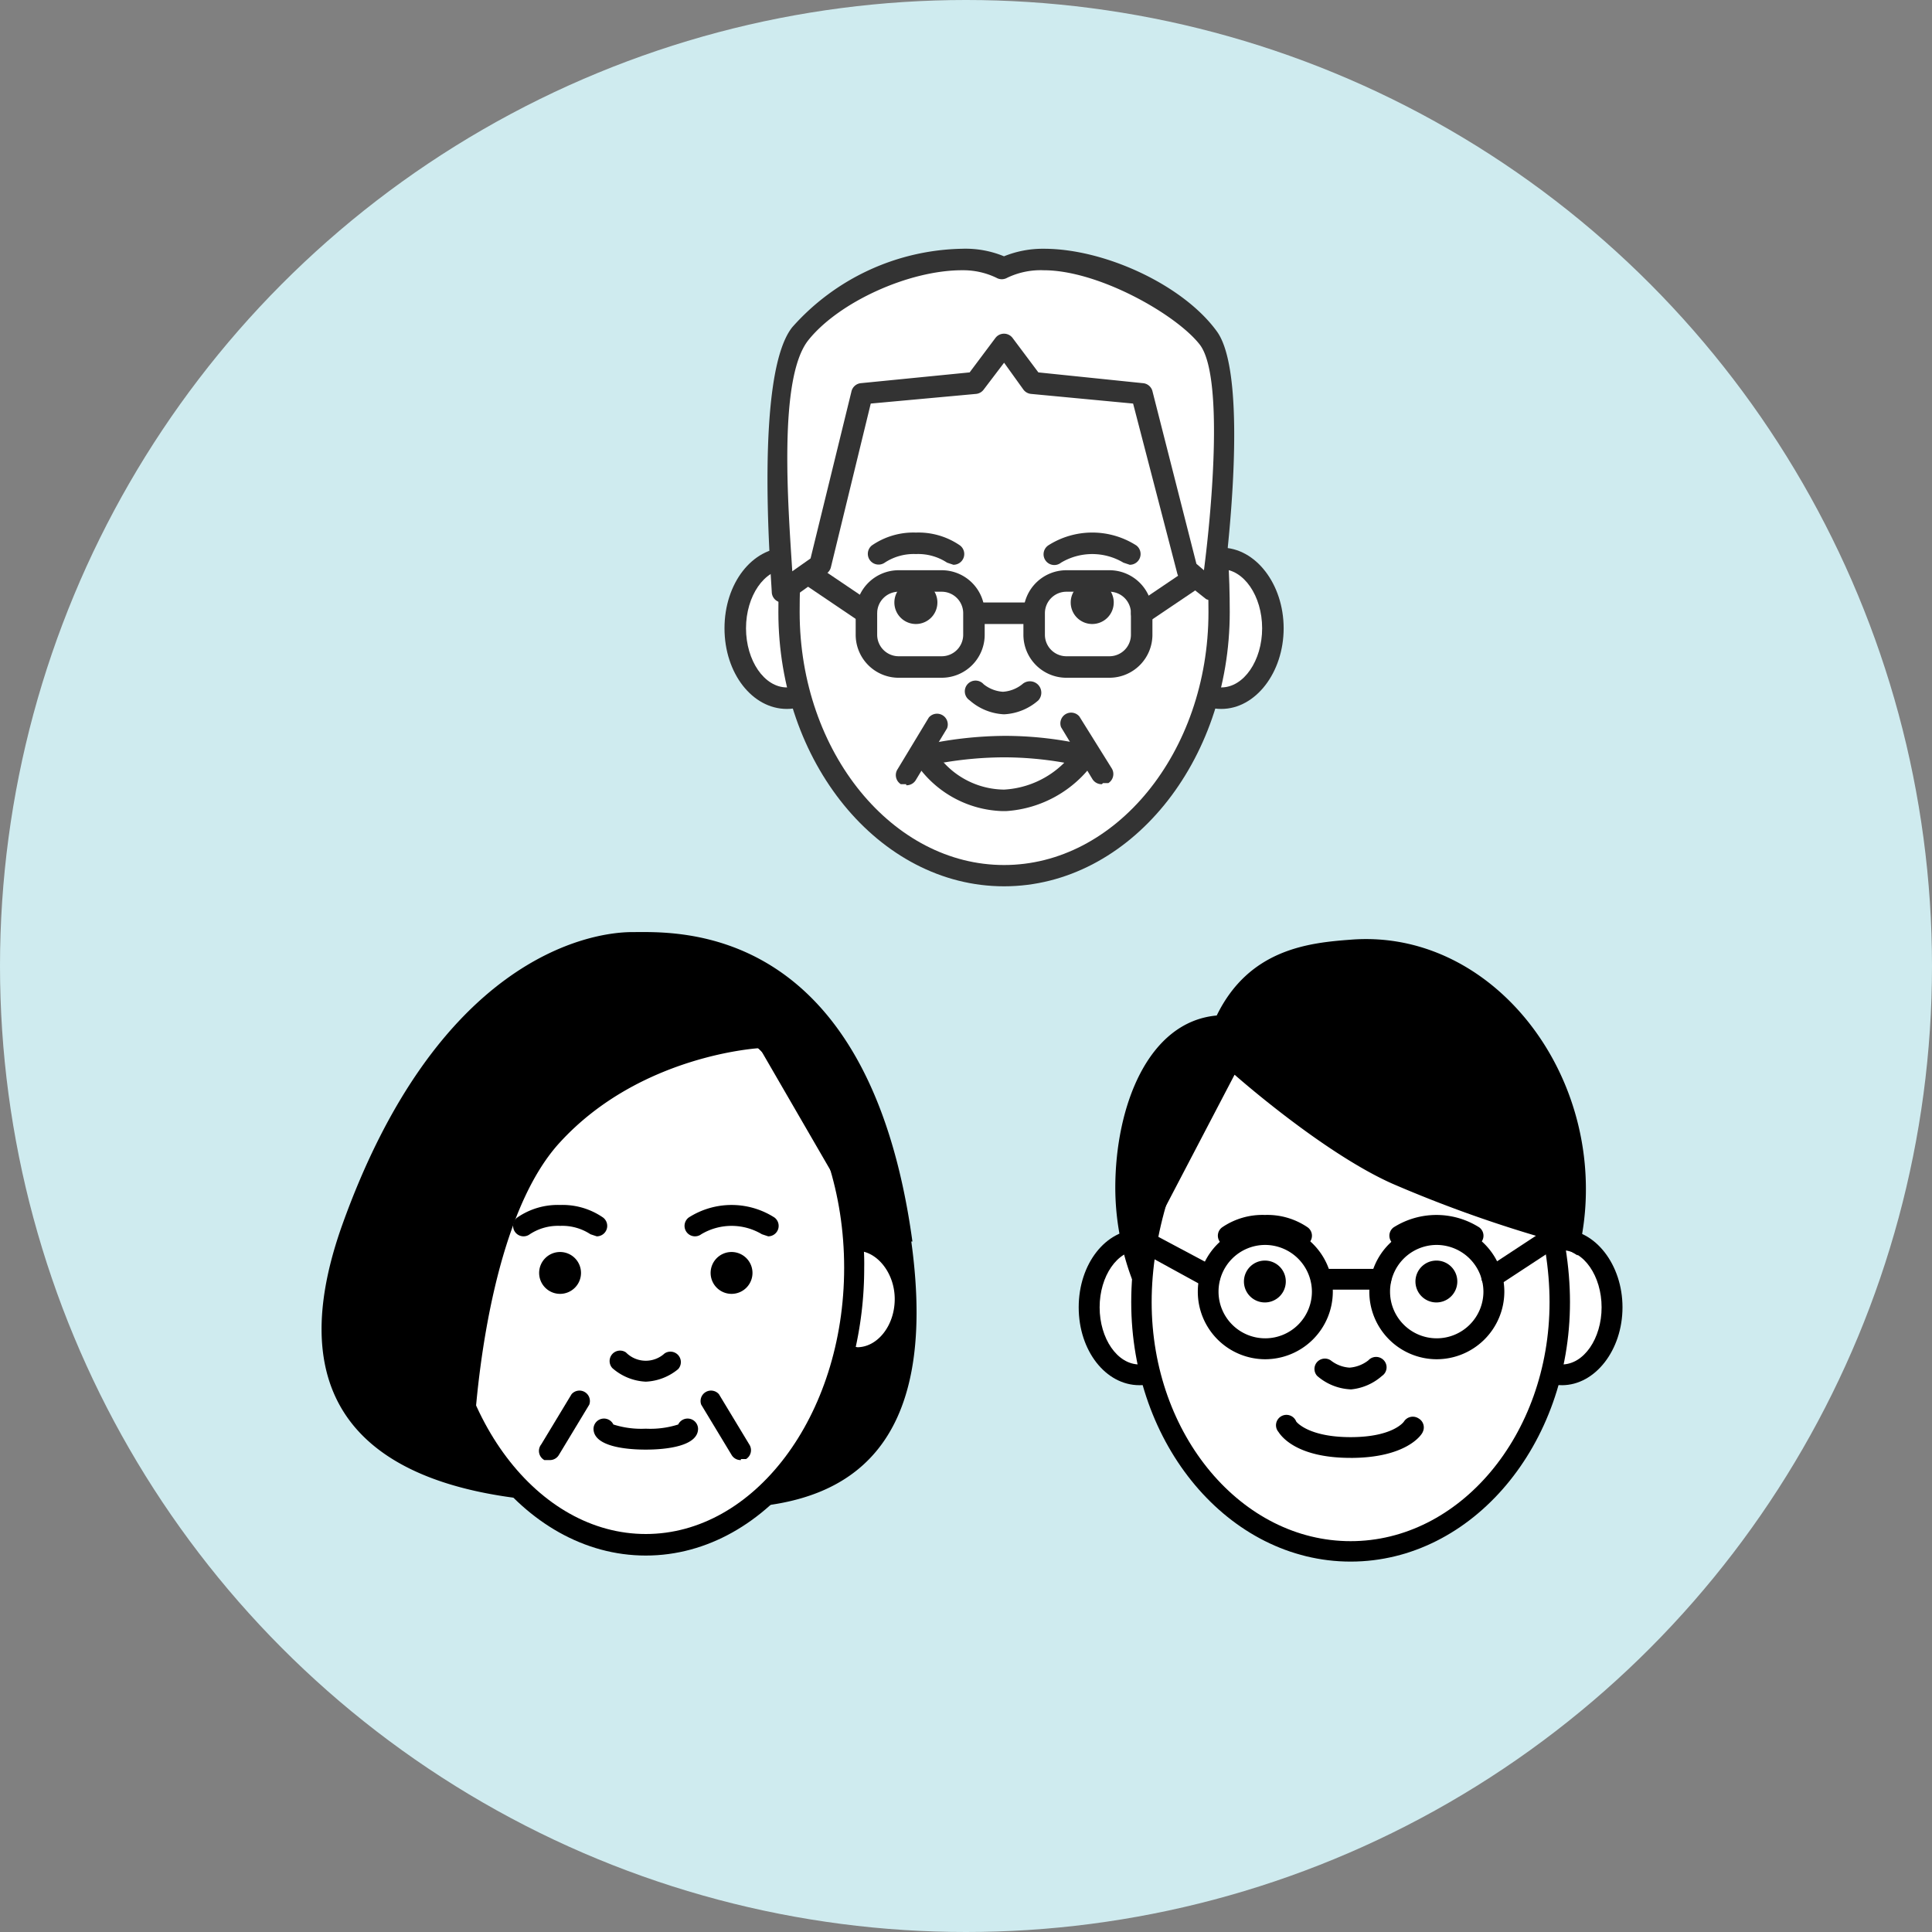
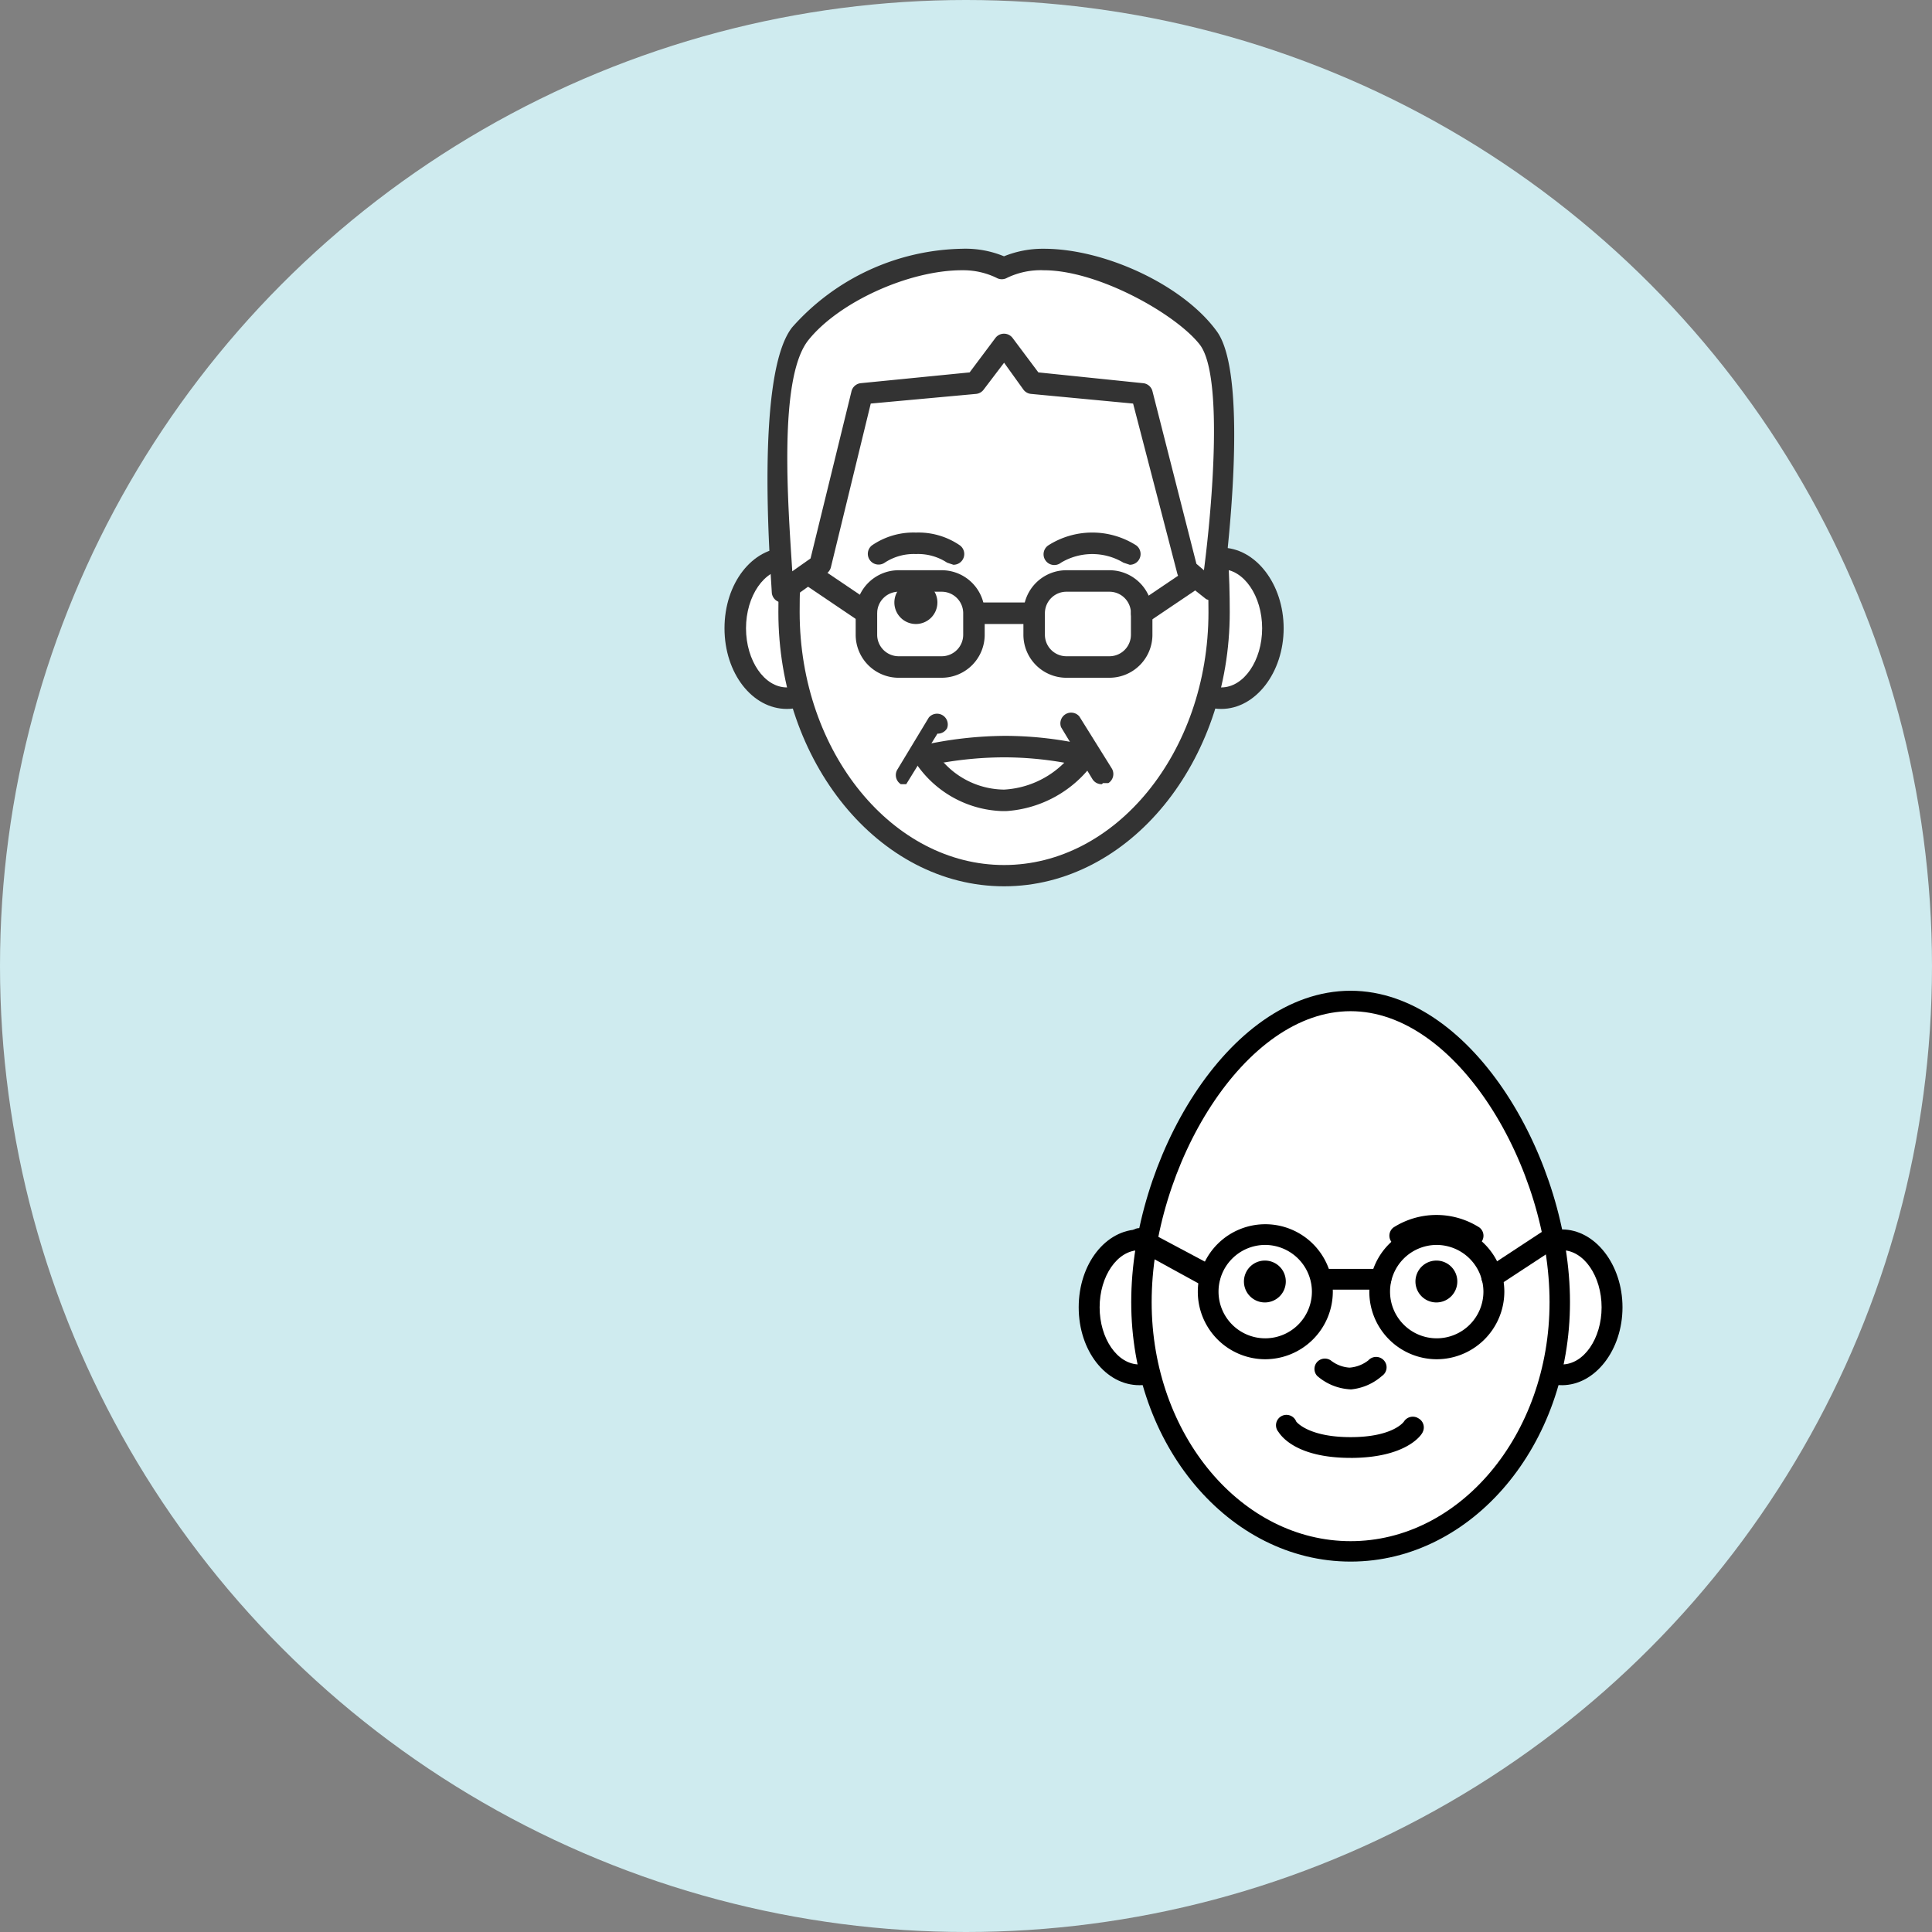
<svg xmlns="http://www.w3.org/2000/svg" width="120" height="120" viewBox="0 0 120 120">
  <rect x="0" y="0" width="120" height="120" fill="#808080" stroke="none" />
  <defs>
    <style>.a,.e,.f,.h,.k{fill:none;}.b{fill:#cfebef;}.c{clip-path:url(#a);}.d{fill:#fff;}.e,.f,.h{stroke:#000;}.e,.f,.h,.k{stroke-linecap:round;stroke-linejoin:round;}.e{stroke-width:1.338px;}.f{stroke-width:1.156px;}.g{clip-path:url(#b);}.h{stroke-width:1.269px;}.i{clip-path:url(#c);}.j{fill:#333;}.k{stroke:#333;stroke-width:1.322px;}</style>
    <clipPath id="a">
-       <rect class="a" width="37.017" height="38.706" />
-     </clipPath>
+       </clipPath>
    <clipPath id="b">
      <rect class="a" width="34" height="39" transform="translate(0 0.107)" />
    </clipPath>
    <clipPath id="c">
      <rect class="a" width="34.729" height="39.597" />
    </clipPath>
  </defs>
  <g transform="translate(-670 -1535)">
    <circle class="b" cx="60" cy="60" r="60" transform="translate(670 1535)" />
    <g transform="translate(708.488 1612.245)">
      <g class="c" transform="translate(-18.509 -19.353)">
        <path class="d" d="M36.977,22.81c0,9.482-5.845,17.21-12.989,17.21S11,32.291,11,22.81,16.845,5.6,23.989,5.6s12.989,7.663,12.989,17.21" transform="translate(-3.856 -1.963)" />
        <ellipse class="e" cx="12.989" cy="17.21" rx="12.989" ry="17.21" transform="translate(7.144 3.637)" />
        <path d="M23.4,31.9a1.3,1.3,0,1,1-1.3-1.3,1.3,1.3,0,0,1,1.3,1.3" transform="translate(-7.292 -10.728)" />
        <path d="M39.8,31.9a1.3,1.3,0,1,1-1.3-1.3,1.3,1.3,0,0,1,1.3,1.3" transform="translate(-13.041 -10.728)" />
        <path d="M29.788,41.959a3.377,3.377,0,0,1-2.078-.844.649.649,0,0,1,.844-.974,1.728,1.728,0,0,0,2.4.065.649.649,0,0,1,.844.974,3.377,3.377,0,0,1-2.013.779" transform="translate(-9.656 -14.033)" />
        <path d="M29.247,48.46c-1.234,0-3.247-.195-3.247-1.3a.649.649,0,0,1,1.234-.26,5.715,5.715,0,0,0,2.013.26,5.715,5.715,0,0,0,2.013-.26.649.649,0,0,1,1.234.26c0,1.1-2.013,1.3-3.247,1.3" transform="translate(-9.115 -16.314)" />
        <path d="M39.9,28.047l-.39-.13a3.673,3.673,0,0,0-3.767,0,.649.649,0,1,1-.779-1.039,4.938,4.938,0,0,1,5.325,0,.649.649,0,0,1-.39,1.169" transform="translate(-12.165 -9.148)" />
        <path d="M23.5,28.047l-.39-.13a3.182,3.182,0,0,0-1.883-.52,3.182,3.182,0,0,0-1.883.52.649.649,0,1,1-.779-1.039,4.416,4.416,0,0,1,2.663-.779,4.416,4.416,0,0,1,2.663.779.649.649,0,0,1-.39,1.169" transform="translate(-6.415 -9.148)" />
        <path d="M21.443,48.166h-.325a.649.649,0,0,1-.195-.974l1.883-3.117a.649.649,0,0,1,1.1.649l-1.883,3.117a.649.649,0,0,1-.584.325" transform="translate(-7.285 -15.37)" />
        <path d="M38.745,48.166a.649.649,0,0,1-.584-.325l-1.883-3.117a.649.649,0,0,1,1.1-.649l1.883,3.117a.649.649,0,0,1-.195.909h-.325" transform="translate(-12.703 -15.37)" />
        <path d="M36.69,19.221C33.962-.716,22.013,0,19.285,0S7.141,1.687,1.231,18.312c-4.611,13.118,4.611,16.236,11.82,16.95a15.651,15.651,0,0,1-3.572-4.481c.26-3.9,1.364-13.443,5.325-17.729,5-5.455,12.4-5.845,12.4-5.845l5.455,9.417a22.6,22.6,0,0,1,.39,4.221c0,6.3-2.6,11.885-6.429,14.872,5.715-.455,11.82-3.312,10-16.5" transform="translate(0.003 0.002)" />
        <path class="d" d="M50.779,29.6h-.195a13.575,13.575,0,0,1,.065,1.624A22.34,22.34,0,0,1,50,36.614l.779.13c1.624,0,2.922-1.624,2.922-3.572S52.4,29.6,50.779,29.6" transform="translate(-17.529 -10.377)" />
        <path class="f" d="M50.779,29.6h-.195a13.575,13.575,0,0,1,.065,1.624A22.34,22.34,0,0,1,50,36.614l.779.13c1.624,0,2.922-1.624,2.922-3.572S52.338,29.6,50.779,29.6Z" transform="translate(-17.529 -10.377)" />
      </g>
    </g>
    <g transform="translate(754 1612.393)">
      <g class="g" transform="translate(-17 -19.5)">
        <path class="d" d="M7.236,33.193c0,2.322-1.429,4.193-3.118,4.193S1,35.515,1,33.193,2.429,29,4.118,29s3.118,1.871,3.118,4.193" transform="translate(-0.35 -9.886)" />
        <path d="M3.767,37.675C1.689,37.675,0,35.547,0,32.838S1.689,28,3.767,28s3.767,2.193,3.767,4.838-1.689,4.838-3.767,4.838m0-8.385C2.4,29.29,1.3,30.9,1.3,32.838s1.1,3.548,2.468,3.548,2.468-1.613,2.468-3.548-1.1-3.548-2.468-3.548" transform="translate(0 -9.531)" />
        <path class="d" d="M41.4,33.193c0,2.322,1.429,4.193,3.118,4.193s3.118-1.871,3.118-4.193S46.207,29,44.518,29,41.4,30.871,41.4,33.193" transform="translate(-14.508 -9.886)" />
        <path d="M44.167,37.675c-2.079,0-3.767-2.193-3.767-4.838S42.089,28,44.167,28s3.767,2.193,3.767,4.838-1.689,4.838-3.767,4.838m0-8.385C42.8,29.29,41.7,30.9,41.7,32.838s1.1,3.548,2.468,3.548,2.468-1.613,2.468-3.548-1.1-3.548-2.468-3.548" transform="translate(-14.158 -9.531)" />
        <path class="d" d="M31.983,24.706c0,8.579-5.846,15.481-12.991,15.481S6,33.285,6,24.706,11.846,6,18.991,6,31.983,16.191,31.983,24.706" transform="translate(-2.103 -1.721)" />
        <path class="h" d="M31.983,24.706c0,8.579-5.846,15.481-12.991,15.481S6,33.285,6,24.706,11.846,6,18.991,6,31.983,16.191,31.983,24.706Z" transform="translate(-2.103 -1.721)" />
        <path d="M18.4,32.29A1.3,1.3,0,1,1,17.1,31a1.295,1.295,0,0,1,1.3,1.29" transform="translate(-5.537 -10.596)" />
        <path d="M34.8,32.29A1.3,1.3,0,1,1,33.5,31a1.295,1.295,0,0,1,1.3,1.29" transform="translate(-11.284 -10.596)" />
        <path d="M24.788,42.289a3.391,3.391,0,0,1-2.079-.839A.642.642,0,0,1,22.7,40.6a.653.653,0,0,1,.853-.113,2.087,2.087,0,0,0,1.169.452,2.152,2.152,0,0,0,1.169-.452.651.651,0,0,1,1.125.336.643.643,0,0,1-.28.632,3.389,3.389,0,0,1-1.949.839" transform="translate(-7.9 -13.886)" />
        <path d="M34.9,28.534l-.39-.129a3.7,3.7,0,0,0-3.767,0,.653.653,0,0,1-.909-.129.642.642,0,0,1,.13-.9,4.969,4.969,0,0,1,5.326,0,.642.642,0,0,1,.226.72.649.649,0,0,1-.616.441" transform="translate(-10.408 -9.032)" />
-         <path d="M18.5,28.534l-.39-.129a3.2,3.2,0,0,0-1.884-.516,3.2,3.2,0,0,0-1.884.516.653.653,0,0,1-.909-.129.642.642,0,0,1,.13-.9,4.439,4.439,0,0,1,2.663-.774,4.439,4.439,0,0,1,2.663.774.642.642,0,0,1,.226.72.649.649,0,0,1-.616.441" transform="translate(-4.661 -9.032)" />
        <path d="M23.5,48.529c-3.443,0-4.352-1.419-4.482-1.613a.641.641,0,0,1-.085-.7.651.651,0,0,1,1.189.056s.715.968,3.378.968,3.313-.968,3.313-.968a.652.652,0,0,1,.909-.194.643.643,0,0,1,.26.839c-.065.194-1.039,1.613-4.482,1.613" transform="translate(-6.611 -15.87)" />
        <path d="M15.522,35.885a4.193,4.193,0,1,1,4.222-4.193,4.207,4.207,0,0,1-4.222,4.193m0-7.1a2.9,2.9,0,1,0,2.923,2.9,2.913,2.913,0,0,0-2.923-2.9" transform="translate(-3.96 -9.353)" />
        <path d="M31.922,35.885a4.193,4.193,0,1,1,4.222-4.193,4.207,4.207,0,0,1-4.222,4.193m0-7.1a2.9,2.9,0,1,0,2.923,2.9,2.913,2.913,0,0,0-2.923-2.9" transform="translate(-9.707 -9.353)" />
        <path d="M39.15,31.519a.649.649,0,0,1-.616-.441.642.642,0,0,1,.226-.72l3.832-2.516a.66.66,0,0,1,.909.194.65.65,0,0,1-.195.9l-3.832,2.516-.39.129" transform="translate(-13.492 -9.438)" />
        <path d="M9.791,31.5H9.466L5.114,29.115a.662.662,0,0,1-.26-.9.671.671,0,0,1,.909-.258l4.352,2.322A.645.645,0,0,1,9.791,31.5" transform="translate(-1.672 -9.485)" />
        <path d="M26.487,33.09H22.85a.645.645,0,1,1,0-1.29h3.7a.645.645,0,1,1,0,1.29" transform="translate(-7.78 -10.88)" />
-         <path d="M30.717,18.785a79.679,79.679,0,0,1-10-3.548c-4.352-1.935-9.808-6.773-9.808-6.773L5.514,18.785l-.974,2.387A16.218,16.218,0,0,1,3.5,15.495c0-5.031,2.014-10.32,6.3-10.707C11.814.659,15.517.272,18.115.079,26.17-.566,32.73,6.981,32.73,15.559a16.339,16.339,0,0,1-.52,4.128Z" transform="translate(-1.227 0.394)" />
      </g>
    </g>
    <g transform="translate(732.364 1570.248)">
      <g class="i" transform="translate(-17.364 -19.799)">
        <path class="d" d="M7.411,33.141c0,2.4-1.469,4.341-3.206,4.341S1,35.545,1,33.141,2.469,28.8,4.206,28.8s3.206,1.937,3.206,4.341" transform="translate(-0.332 -9.566)" />
        <path class="j" d="M3.874,37.818C1.736,37.818,0,35.614,0,32.809S1.736,27.8,3.874,27.8s3.874,2.271,3.874,5.009-1.736,5.009-3.874,5.009m0-8.682c-1.4,0-2.538,1.67-2.538,3.673s1.135,3.673,2.538,3.673,2.538-1.67,2.538-3.673-1.135-3.673-2.538-3.673" transform="translate(0 -9.234)" />
        <path class="d" d="M41.4,33.141c0,2.4,1.469,4.341,3.206,4.341s3.206-1.937,3.206-4.341S46.342,28.8,44.606,28.8,41.4,30.737,41.4,33.141" transform="translate(-13.751 -9.566)" />
        <path class="j" d="M44.274,37.818c-2.137,0-3.874-2.271-3.874-5.009S42.136,27.8,44.274,27.8s3.874,2.271,3.874,5.009-1.736,5.009-3.874,5.009m0-8.682c-1.4,0-2.538,1.67-2.538,3.673s1.135,3.673,2.538,3.673,2.538-1.67,2.538-3.673-1.135-3.673-2.538-3.673" transform="translate(-13.418 -9.234)" />
        <path class="d" d="M32.714,24.334C32.714,33.35,26.7,40.7,19.357,40.7S6,33.35,6,24.334,7.937,5.3,19.357,5.3,32.714,15.318,32.714,24.334" transform="translate(-1.993 -1.76)" />
        <path class="k" d="M32.714,24.334C32.714,33.35,26.7,40.7,19.357,40.7S6,33.35,6,24.334,7.937,5.3,19.357,5.3,32.714,15.318,32.714,24.334Z" transform="translate(-1.993 -1.76)" />
        <path class="j" d="M18.471,32.236A1.336,1.336,0,1,1,17.136,30.9a1.336,1.336,0,0,1,1.336,1.336" transform="translate(-5.248 -10.263)" />
-         <path class="j" d="M34.871,32.236A1.336,1.336,0,1,1,33.536,30.9a1.336,1.336,0,0,1,1.336,1.336" transform="translate(-10.695 -10.263)" />
-         <path class="j" d="M24.79,42.26a3.473,3.473,0,0,1-2.137-.868.668.668,0,1,1,.868-1,2.137,2.137,0,0,0,1.2.468,2.137,2.137,0,0,0,1.2-.468.708.708,0,0,1,1,1,3.473,3.473,0,0,1-2.137.868" transform="translate(-7.426 -13.342)" />
        <path class="j" d="M35.043,28.4l-.4-.134a3.778,3.778,0,0,0-3.874,0,.668.668,0,1,1-.8-1.069,5.078,5.078,0,0,1,5.476,0,.668.668,0,0,1-.4,1.2" transform="translate(-9.865 -8.767)" />
        <path class="j" d="M18.643,28.4l-.4-.134a3.272,3.272,0,0,0-1.937-.534,3.272,3.272,0,0,0-1.937.534.668.668,0,0,1-.8-1.069,4.541,4.541,0,0,1,2.738-.8,4.541,4.541,0,0,1,2.738.8.668.668,0,0,1-.4,1.2" transform="translate(-4.417 -8.767)" />
        <path class="j" d="M23.059,49.975a6.725,6.725,0,0,1-5.41-3.072.668.668,0,0,1,.4-1,24.177,24.177,0,0,1,5.209-.6,22.64,22.64,0,0,1,5.143.6.668.668,0,0,1,.4,1,7.28,7.28,0,0,1-5.476,3.072h-.267M19.453,46.97a5.143,5.143,0,0,0,3.74,1.67,5.744,5.744,0,0,0,3.74-1.67,21.706,21.706,0,0,0-3.74-.334,22.975,22.975,0,0,0-3.807.334" transform="translate(-5.828 -15.046)" />
        <path class="j" d="M17.543,36.579H14.871A2.671,2.671,0,0,1,12.2,33.907V32.571A2.671,2.671,0,0,1,14.871,29.9h2.671a2.671,2.671,0,0,1,2.671,2.671v1.336a2.671,2.671,0,0,1-2.671,2.671m-2.671-5.343a1.336,1.336,0,0,0-1.336,1.336v1.336a1.336,1.336,0,0,0,1.336,1.336h2.671a1.336,1.336,0,0,0,1.336-1.336V32.571a1.336,1.336,0,0,0-1.336-1.336Z" transform="translate(-4.052 -9.931)" />
        <path class="j" d="M10.4,32.545l-.4-.134L5.054,29.072a.695.695,0,0,1,.8-1.135L10.8,31.276a.668.668,0,0,1-.4,1.2" transform="translate(-1.581 -9.237)" />
        <path class="j" d="M33.143,36.579H30.471A2.671,2.671,0,0,1,27.8,33.907V32.571A2.671,2.671,0,0,1,30.471,29.9h2.671a2.671,2.671,0,0,1,2.671,2.671v1.336a2.671,2.671,0,0,1-2.671,2.671m-2.671-5.343a1.336,1.336,0,0,0-1.336,1.336v1.336a1.336,1.336,0,0,0,1.336,1.336h2.671a1.336,1.336,0,0,0,1.336-1.336V32.571a1.336,1.336,0,0,0-1.336-1.336Z" transform="translate(-9.234 -9.931)" />
        <path class="j" d="M38.468,32.587a.668.668,0,0,1-.4-1.2l4.942-3.339a.676.676,0,1,1,.735,1.135L38.8,32.521l-.4.134" transform="translate(-12.555 -9.279)" />
        <path class="j" d="M26.507,34.236H23.168a.668.668,0,0,1,0-1.336h3.339a.668.668,0,1,1,0,1.336" transform="translate(-7.473 -10.927)" />
        <path class="j" d="M33.816,47.589a.668.668,0,0,1-.6-.334l-1.937-3.206a.668.668,0,0,1,1.135-.668l2,3.206a.668.668,0,0,1-.2.935h-.334" transform="translate(-10.374 -14.33)" />
-         <path class="j" d="M16.579,47.622h-.334a.668.668,0,0,1-.2-.935l1.937-3.206a.668.668,0,0,1,1.135.668L17.18,47.355a.668.668,0,0,1-.6.334" transform="translate(-5.292 -14.363)" />
+         <path class="j" d="M16.579,47.622h-.334a.668.668,0,0,1-.2-.935l1.937-3.206a.668.668,0,0,1,1.135.668a.668.668,0,0,1-.6.334" transform="translate(-5.292 -14.363)" />
        <path class="d" d="M31.722,5.874C29.117,2.4,22.1-.136,18.9,1.533c-3.072-1.67-10.018.8-12.556,4.074S5.208,21.569,5.208,21.569l2.271-1.6,2.6-10.619L17.1,8.679l1.87-2.338,1.8,2.338,6.745.668L30.319,20.3l1.6,1.269s1.87-12.956-.2-15.695" transform="translate(-1.601 -0.331)" />
        <path class="j" d="M31.648,21.9l-.4-.134-1.6-1.269a.668.668,0,0,1-.2-.334L26.706,9.615l-6.345-.6a.668.668,0,0,1-.468-.267l-1.2-1.67-1.269,1.67a.668.668,0,0,1-.468.267l-6.545.6L7.939,19.767a.668.668,0,0,1-.267.4l-2.338,1.67a.668.668,0,0,1-1.069-.468C4.2,19.967,3.2,7.812,5.535,4.873A14.444,14.444,0,0,1,16.087,0a6.278,6.278,0,0,1,2.6.468A6.411,6.411,0,0,1,21.163,0c3.807,0,8.682,2.271,10.753,5.143s.534,14.893.334,16.229a.668.668,0,0,1-.4.534h-.267M16.087,1.334c-3.339,0-7.68,2-9.55,4.341s-1.269,10.151-1,14.359l1.135-.8L9.208,8.881a.668.668,0,0,1,.6-.534l6.745-.668,1.6-2.137a.668.668,0,0,1,1.069,0l1.6,2.137,6.478.668a.668.668,0,0,1,.6.468l2.738,10.753.468.4c.534-4.141,1.2-12.155-.267-14.025s-6.278-4.608-9.684-4.608a4.809,4.809,0,0,0-2.271.468.668.668,0,0,1-.668,0,4.742,4.742,0,0,0-2.137-.468" transform="translate(-1.327 0.002)" />
      </g>
    </g>
  </g>
</svg>